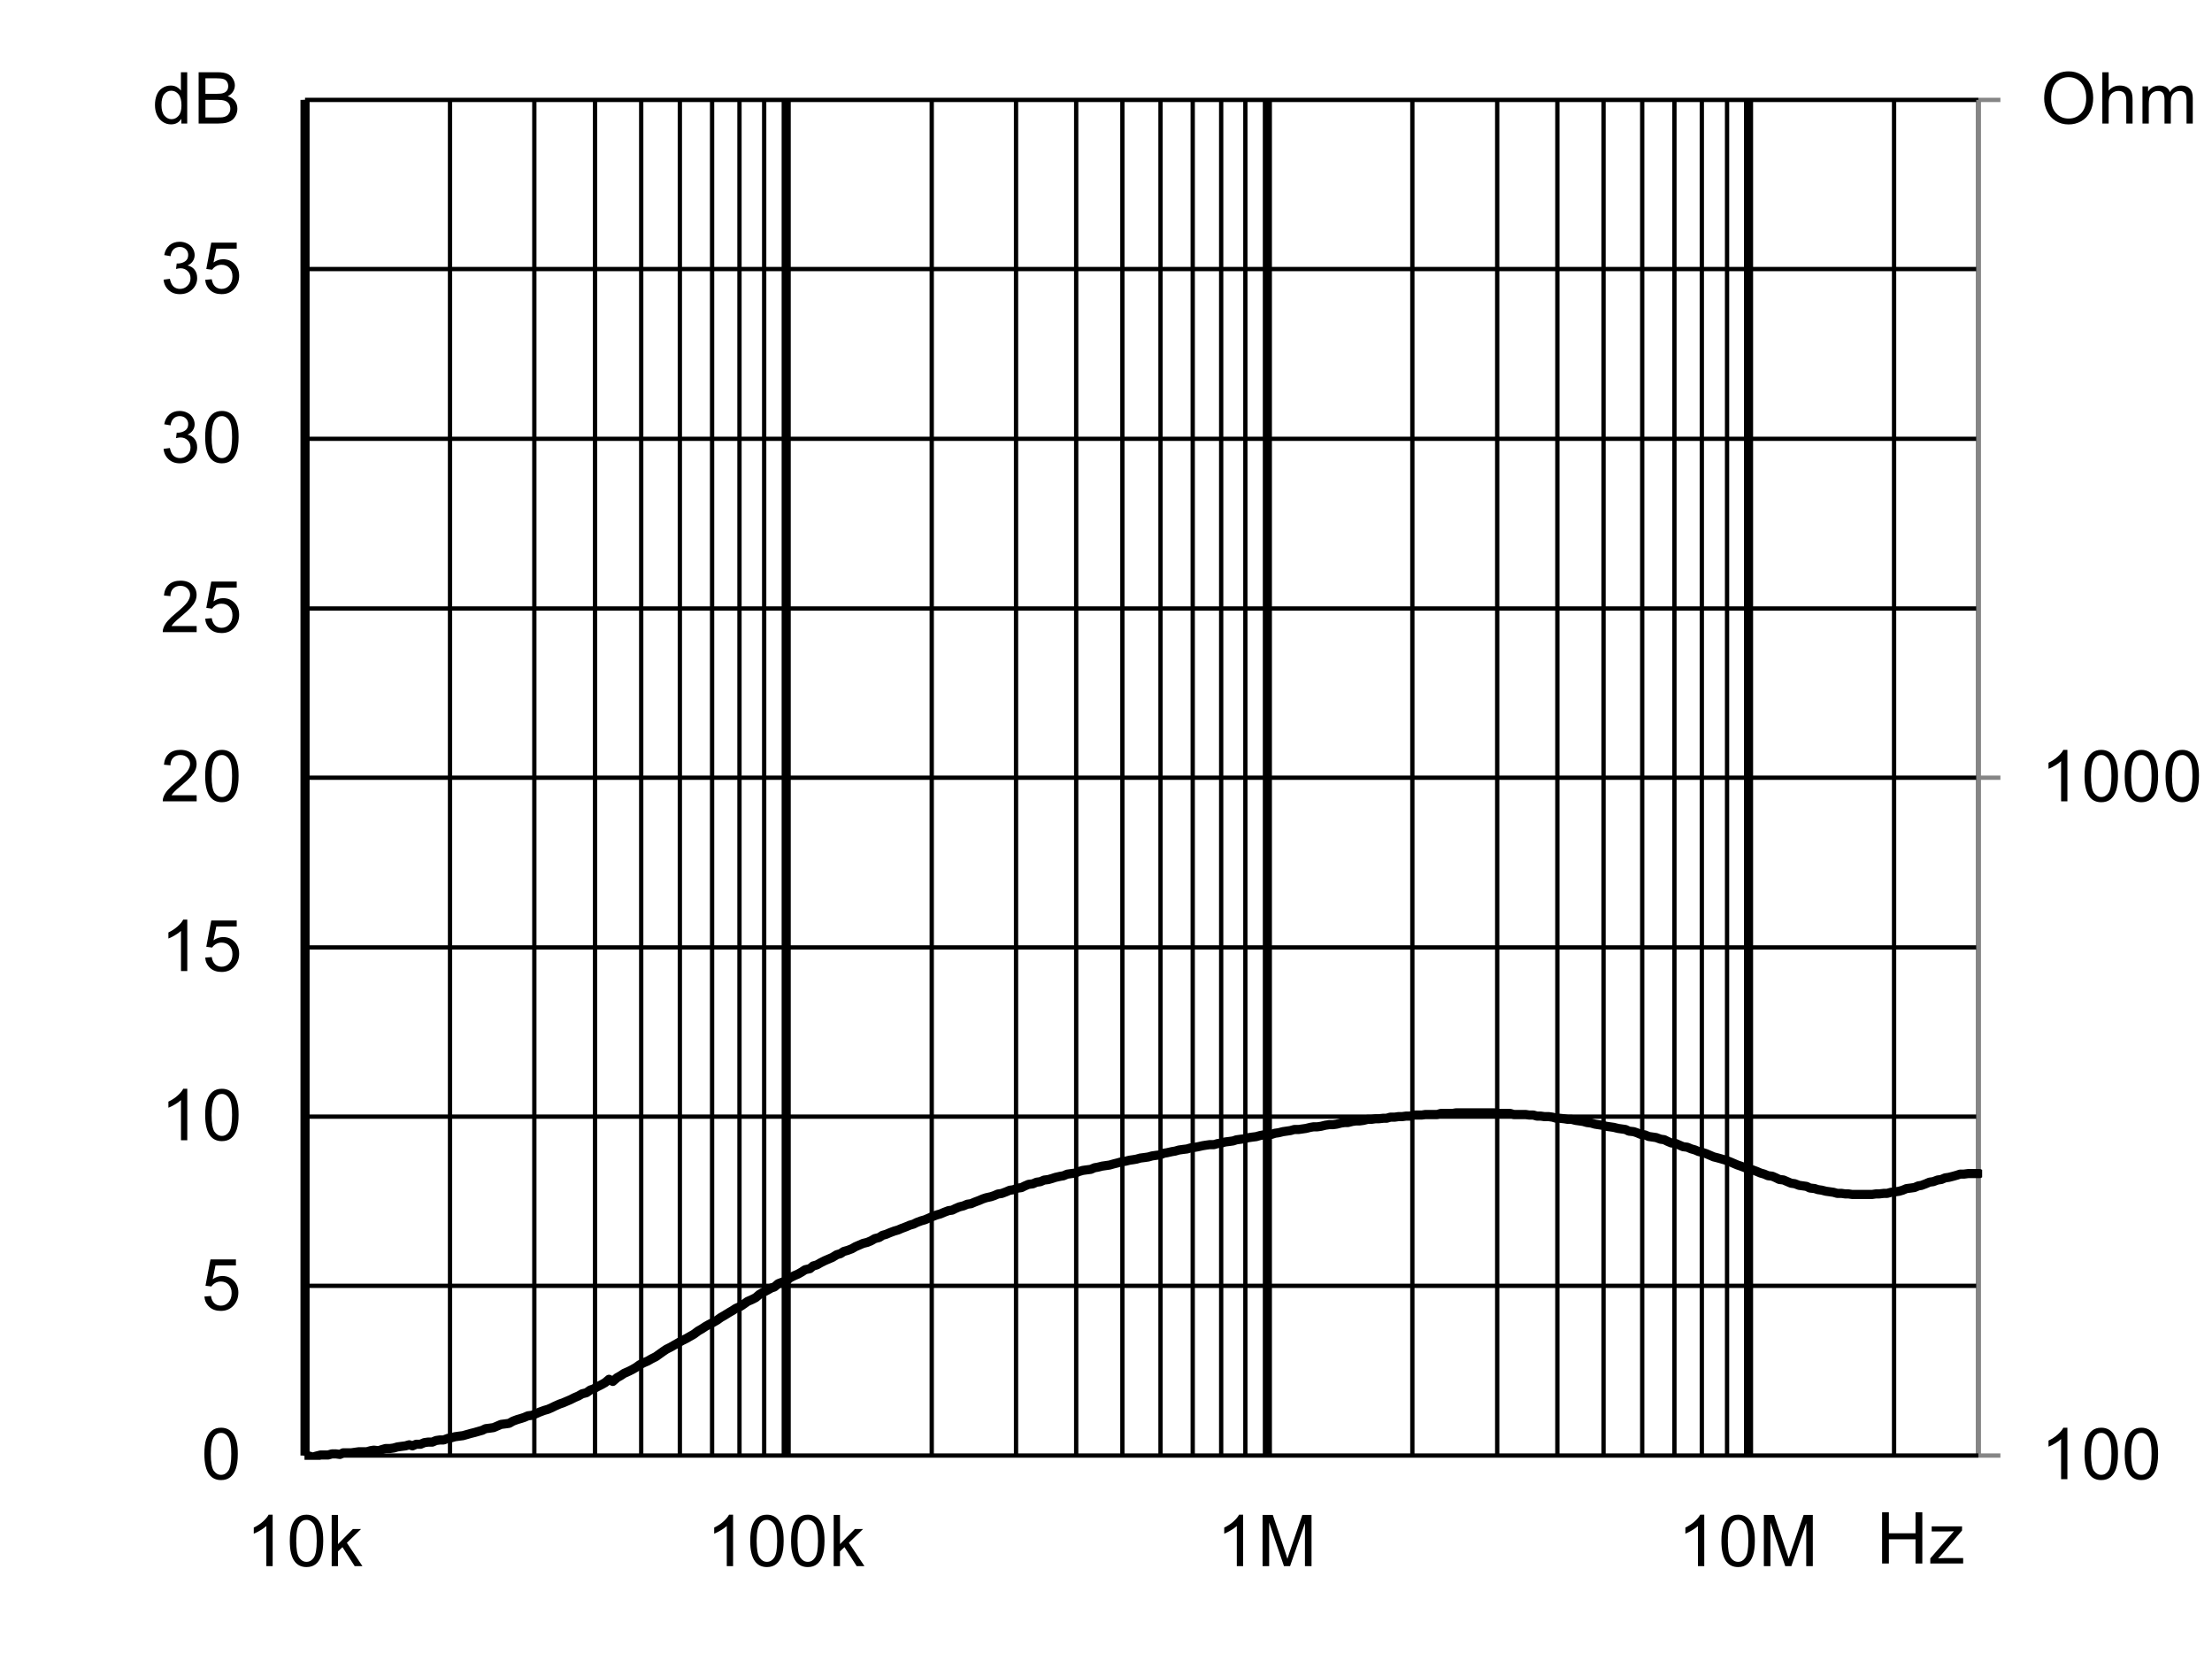
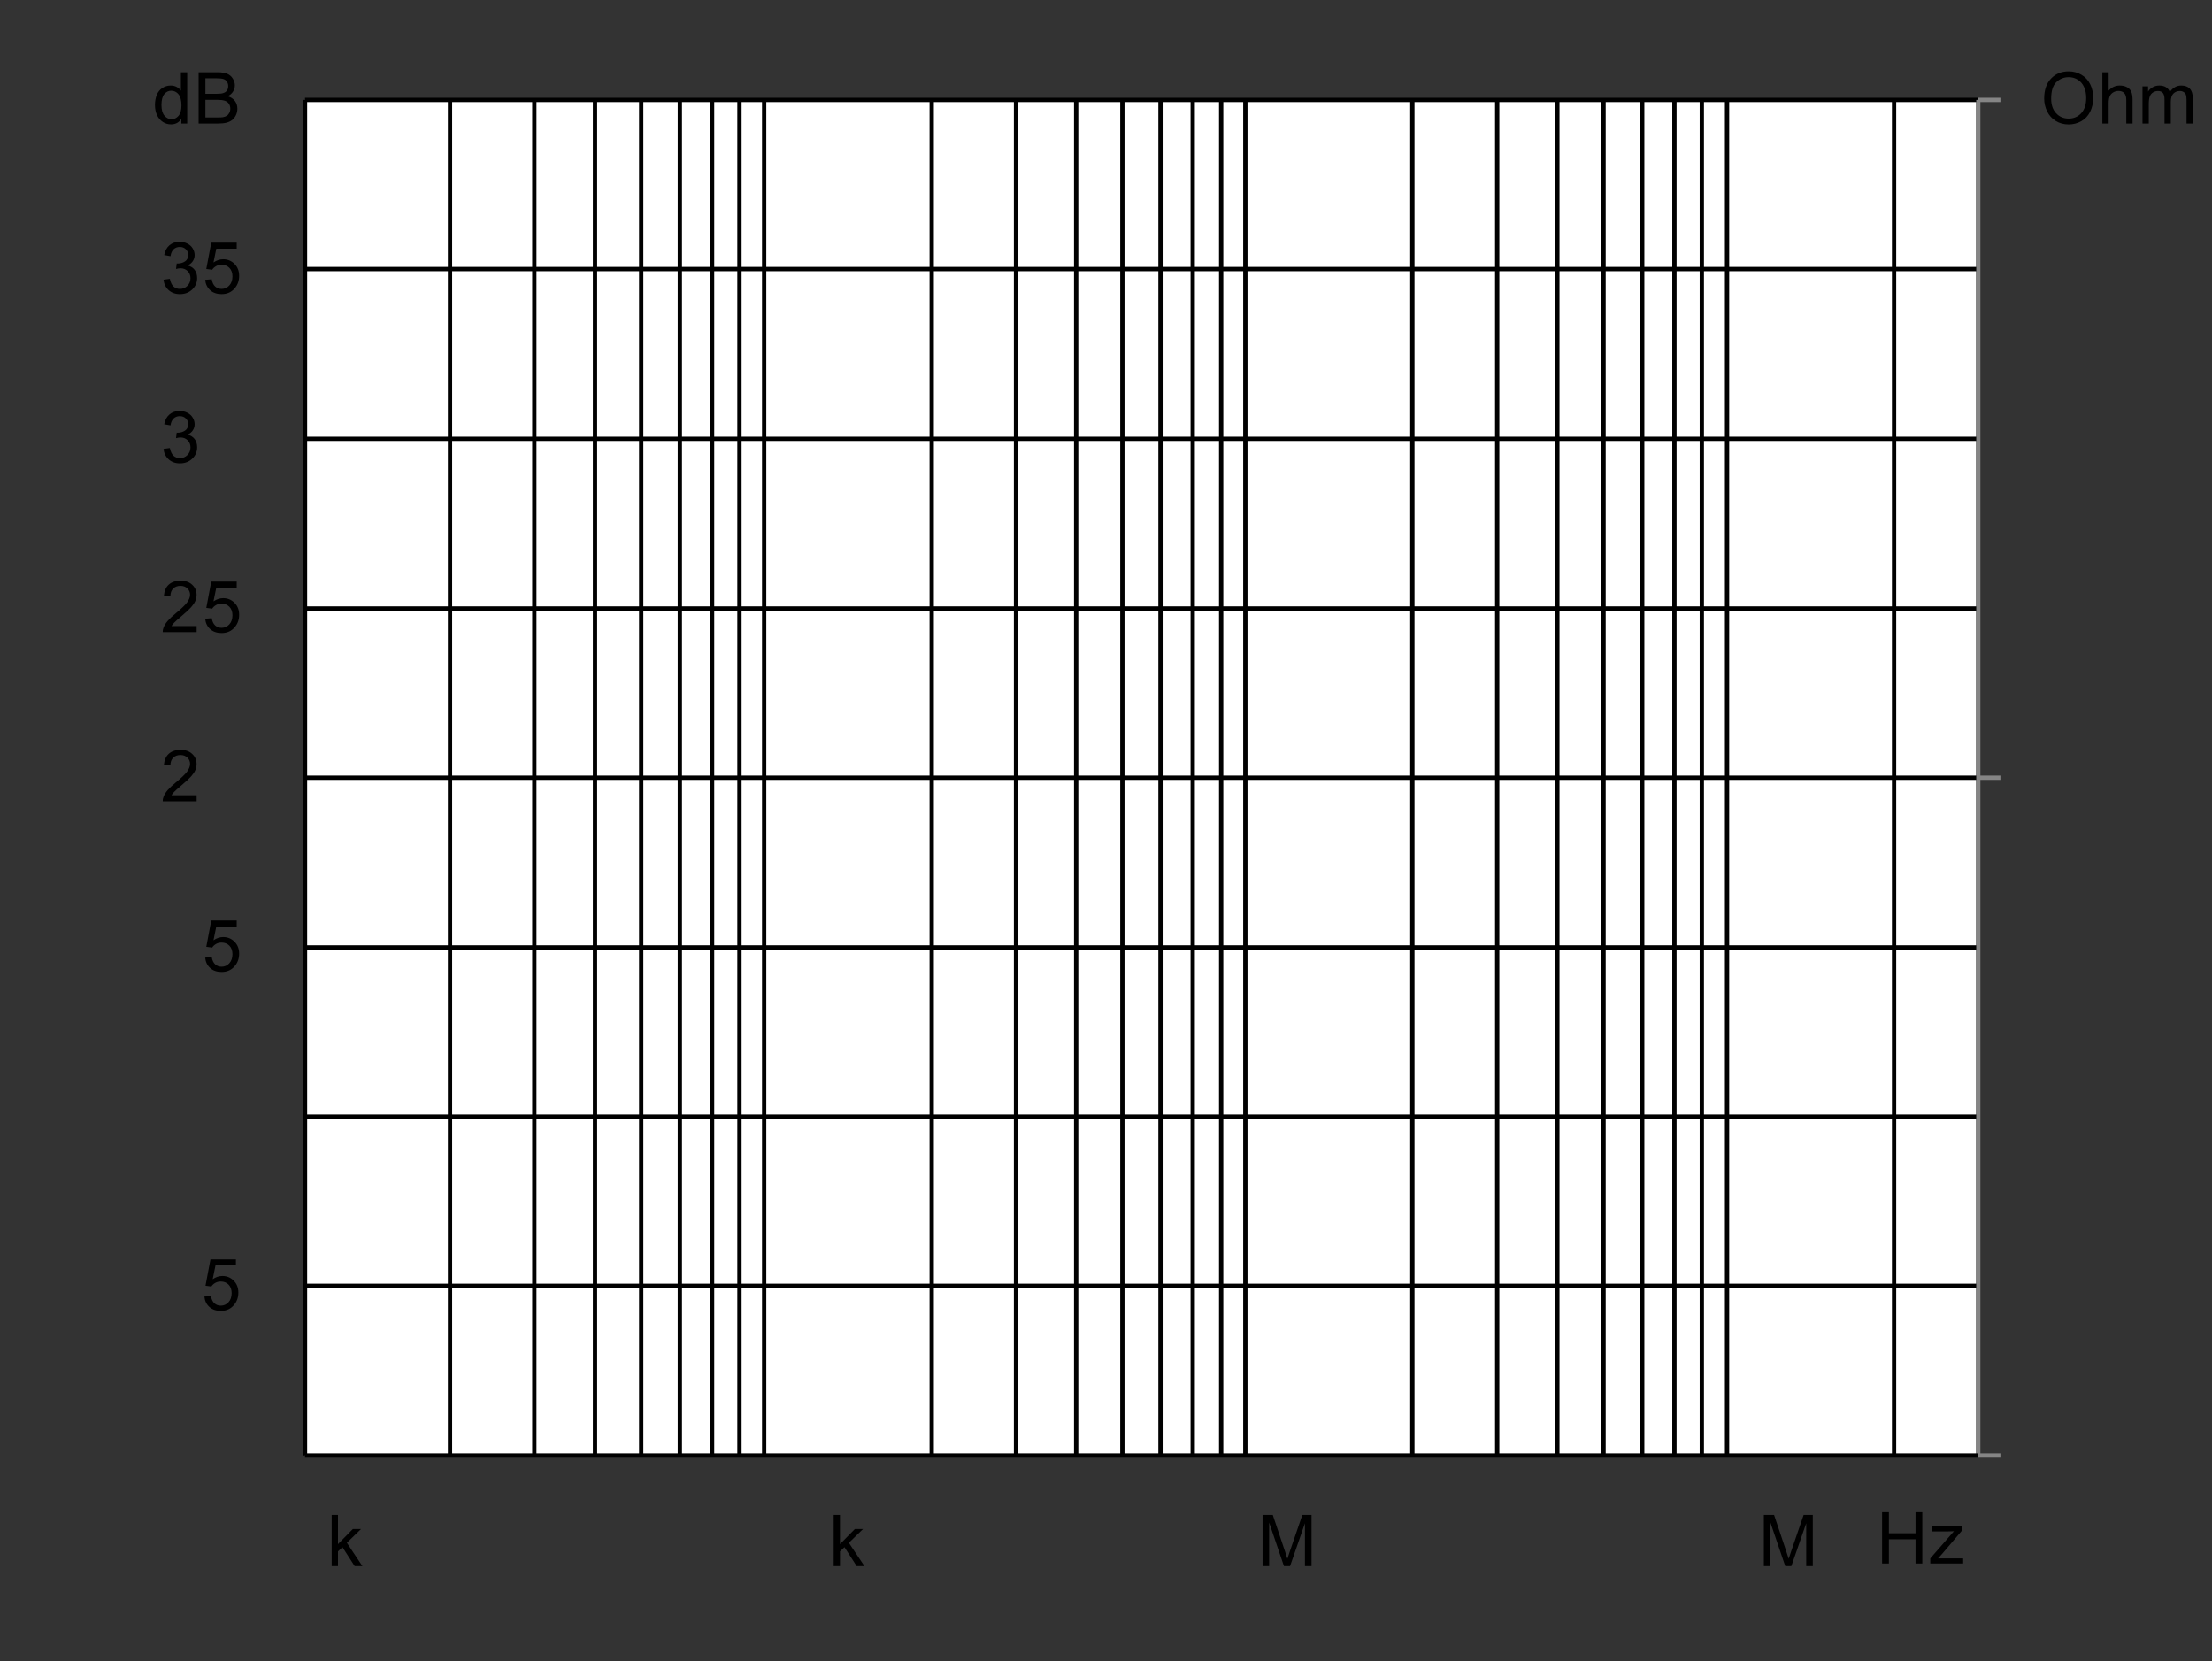
<svg xmlns="http://www.w3.org/2000/svg" xmlns:ns1="http://sodipodi.sourceforge.net/DTD/sodipodi-0.dtd" xmlns:ns2="http://www.inkscape.org/namespaces/inkscape" xmlns:xlink="http://www.w3.org/1999/xlink" width="494.281pt" height="371.16pt" viewBox="0 0 494.281 371.16" version="1.1" id="svg66" ns1:docname="RV8540-32-S06.svg" ns2:version="1.3 (0e150ed6c4, 2023-07-21)">
  <rect x="0" y="0" width="494.281" height="371.16" fill="#333333" stroke="none" />
  <ns1:namedview id="namedview66" pagecolor="#ffffff" bordercolor="#666666" borderopacity="1.0" ns2:showpageshadow="2" ns2:pageopacity="0.0" ns2:pagecheckerboard="0" ns2:deskcolor="#d1d1d1" ns2:document-units="pt" ns2:zoom="1.0511687" ns2:cx="329.15744" ns2:cy="220.70672" ns2:window-width="3440" ns2:window-height="1356" ns2:window-x="-8" ns2:window-y="-8" ns2:window-maximized="1" ns2:current-layer="svg66" />
  <defs id="defs16">
    <g id="g15">
      <symbol overflow="visible" id="glyph0-0">
        <path style="stroke:none" d="m 2,0 v -10 h 8 V 0 Z m 0.25,-0.25 h 7.5 v -9.5 h -7.5 z m 0,0" id="path1" />
      </symbol>
      <symbol overflow="visible" id="glyph0-1">
        <path style="stroke:none" d="M 1.281,0 V -11.453 H 2.797 V -6.75 H 8.75 v -4.703 h 1.516 V 0 H 8.75 V -5.406 H 2.797 V 0 Z m 0,0" id="path2" />
      </symbol>
      <symbol overflow="visible" id="glyph0-2">
-         <path style="stroke:none" d="m 0.312,0 v -1.141 l 5.281,-6.062 C 5,-7.172 4.473,-7.156 4.016,-7.156 H 0.625 V -8.297 H 7.406 V -7.375 l -4.484,5.266 -0.875,0.969 C 2.68,-1.191 3.273,-1.219 3.828,-1.219 H 7.656 V 0 Z m 0,0" id="path3" />
+         <path style="stroke:none" d="m 0.312,0 v -1.141 l 5.281,-6.062 C 5,-7.172 4.473,-7.156 4.016,-7.156 H 0.625 V -8.297 H 7.406 V -7.375 l -4.484,5.266 -0.875,0.969 H 7.656 V 0 Z m 0,0" id="path3" />
      </symbol>
      <symbol overflow="visible" id="glyph0-3">
-         <path style="stroke:none" d="M 5.969,0 H 4.562 V -8.969 C 4.219,-8.645 3.77,-8.32 3.219,-8 2.676,-7.676 2.184,-7.43 1.75,-7.266 V -8.625 C 2.527,-8.996 3.211,-9.445 3.797,-9.969 4.387,-10.496 4.812,-11.008 5.062,-11.5 h 0.906 z m 0,0" id="path4" />
-       </symbol>
+         </symbol>
      <symbol overflow="visible" id="glyph0-4">
-         <path style="stroke:none" d="m 0.672,-5.656 c 0,-1.352 0.133,-2.441 0.406,-3.266 0.277,-0.82 0.695,-1.457 1.25,-1.906 C 2.879,-11.273 3.57,-11.5 4.406,-11.5 c 0.613,0 1.148,0.129 1.609,0.375 0.465,0.242 0.852,0.598 1.156,1.062 0.301,0.469 0.535,1.039 0.703,1.703 0.176,0.668 0.266,1.57 0.266,2.703 0,1.344 -0.145,2.434 -0.422,3.266 C 7.445,-1.566 7.035,-0.926 6.484,-0.469 5.93,-0.02 5.238,0.203 4.406,0.203 3.301,0.203 2.43,-0.195 1.797,-1 c -0.75,-0.945 -1.125,-2.5 -1.125,-4.656 z m 1.438,0 c 0,1.887 0.219,3.145 0.656,3.766 0.445,0.617 0.992,0.922 1.641,0.922 0.645,0 1.188,-0.312 1.625,-0.938 0.434,-0.621 0.656,-1.875 0.656,-3.75 0,-1.883 -0.223,-3.133 -0.656,-3.75 -0.438,-0.621 -0.988,-0.938 -1.641,-0.938 -0.648,0 -1.164,0.277 -1.547,0.828 -0.492,0.699 -0.734,1.988 -0.734,3.859 z m 0,0" id="path5" />
-       </symbol>
+         </symbol>
      <symbol overflow="visible" id="glyph0-5">
        <path style="stroke:none" d="m 0.781,-5.578 c 0,-1.902 0.508,-3.395 1.531,-4.469 1.02,-1.07 2.336,-1.609 3.953,-1.609 1.051,0 2,0.258 2.844,0.766 0.852,0.5 1.504,1.207 1.953,2.109 0.445,0.898 0.672,1.918 0.672,3.062 0,1.168 -0.238,2.211 -0.703,3.125 -0.469,0.918 -1.137,1.617 -2,2.094 C 8.176,-0.031 7.246,0.203 6.25,0.203 c -1.074,0 -2.039,-0.258 -2.891,-0.781 C 2.516,-1.105 1.871,-1.82 1.438,-2.719 1,-3.621 0.781,-4.578 0.781,-5.578 Z m 1.562,0.016 c 0,1.387 0.367,2.477 1.109,3.266 0.738,0.793 1.672,1.188 2.797,1.188 1.133,0 2.07,-0.398 2.812,-1.203 0.738,-0.801 1.109,-1.938 1.109,-3.406 0,-0.934 -0.164,-1.75 -0.484,-2.438 -0.312,-0.695 -0.773,-1.238 -1.375,-1.625 -0.605,-0.383 -1.289,-0.578 -2.047,-0.578 -1.074,0 -1.996,0.371 -2.766,1.109 -0.773,0.742 -1.156,1.973 -1.156,3.688 z m 0,0" id="path6" />
      </symbol>
      <symbol overflow="visible" id="glyph0-6">
        <path style="stroke:none" d="m 1.062,0 v -11.453 h 1.406 v 4.109 c 0.652,-0.758 1.484,-1.141 2.484,-1.141 0.613,0 1.145,0.121 1.594,0.359 0.457,0.242 0.781,0.574 0.969,1 0.195,0.43 0.297,1.051 0.297,1.859 V 0 H 6.406 v -5.266 c 0,-0.695 -0.152,-1.207 -0.453,-1.531 C 5.648,-7.117 5.215,-7.281 4.656,-7.281 c -0.418,0 -0.809,0.113 -1.172,0.328 -0.367,0.219 -0.629,0.52 -0.781,0.891 -0.156,0.367 -0.234,0.871 -0.234,1.516 V 0 Z m 0,0" id="path7" />
      </symbol>
      <symbol overflow="visible" id="glyph0-7">
        <path style="stroke:none" d="m 1.062,0 v -8.297 h 1.25 v 1.156 c 0.258,-0.402 0.602,-0.727 1.031,-0.969 0.434,-0.246 0.93,-0.375 1.484,-0.375 0.613,0 1.117,0.133 1.516,0.391 0.395,0.25 0.672,0.605 0.828,1.062 0.652,-0.965 1.508,-1.453 2.562,-1.453 0.82,0 1.453,0.23 1.891,0.688 0.445,0.449 0.672,1.148 0.672,2.094 V 0 H 10.906 v -5.234 c 0,-0.559 -0.051,-0.961 -0.141,-1.203 -0.094,-0.246 -0.262,-0.445 -0.5,-0.594 -0.242,-0.152 -0.523,-0.234 -0.844,-0.234 -0.586,0 -1.07,0.195 -1.453,0.578 -0.387,0.387 -0.578,1.008 -0.578,1.859 V 0 h -1.406 v -5.391 c 0,-0.621 -0.117,-1.094 -0.344,-1.406 -0.23,-0.309 -0.605,-0.469 -1.125,-0.469 -0.398,0 -0.762,0.105 -1.094,0.312 C 3.086,-6.742 2.84,-6.434 2.688,-6.031 2.539,-5.633 2.469,-5.059 2.469,-4.312 V 0 Z m 0,0" id="path8" />
      </symbol>
      <symbol overflow="visible" id="glyph0-8">
        <path style="stroke:none" d="m 0.672,-3 1.469,-0.125 c 0.113,0.719 0.367,1.262 0.766,1.625 0.395,0.355 0.875,0.531 1.438,0.531 0.676,0 1.25,-0.254 1.719,-0.766 0.465,-0.508 0.703,-1.188 0.703,-2.031 0,-0.801 -0.227,-1.43 -0.672,-1.891 -0.449,-0.465 -1.039,-0.703 -1.766,-0.703 -0.461,0 -0.871,0.105 -1.234,0.312 C 2.727,-5.836 2.441,-5.57 2.234,-5.25 l -1.312,-0.172 1.109,-5.875 h 5.688 v 1.344 H 3.156 L 2.531,-6.875 c 0.684,-0.477 1.41,-0.719 2.172,-0.719 0.996,0 1.844,0.352 2.531,1.047 0.684,0.688 1.031,1.574 1.031,2.656 0,1.043 -0.305,1.941 -0.906,2.688 -0.742,0.938 -1.746,1.406 -3.016,1.406 -1.043,0 -1.895,-0.289 -2.547,-0.875 C 1.141,-1.262 0.762,-2.039 0.672,-3 Z m 0,0" id="path9" />
      </symbol>
      <symbol overflow="visible" id="glyph0-9">
        <path style="stroke:none" d="M 8.062,-1.359 V 0 H 0.484 C 0.473,-0.34 0.531,-0.672 0.656,-0.984 0.84,-1.492 1.148,-2 1.578,-2.5 2.004,-2.996 2.617,-3.578 3.422,-4.234 4.66,-5.254 5.5,-6.062 5.938,-6.656 6.371,-7.258 6.594,-7.828 6.594,-8.359 6.594,-8.91 6.395,-9.379 6,-9.766 5.602,-10.148 5.082,-10.344 4.438,-10.344 c -0.68,0 -1.223,0.207 -1.625,0.609 -0.406,0.406 -0.609,0.973 -0.609,1.688 L 0.75,-8.188 C 0.852,-9.27 1.227,-10.094 1.875,-10.656 2.52,-11.215 3.383,-11.5 4.469,-11.5 c 1.102,0 1.973,0.309 2.609,0.922 0.645,0.605 0.969,1.355 0.969,2.25 0,0.461 -0.098,0.914 -0.281,1.359 -0.188,0.438 -0.504,0.902 -0.938,1.391 -0.438,0.492 -1.164,1.164 -2.172,2.016 -0.844,0.711 -1.387,1.195 -1.625,1.453 -0.242,0.25 -0.441,0.504 -0.594,0.75 z m 0,0" id="path10" />
      </symbol>
      <symbol overflow="visible" id="glyph0-10">
        <path style="stroke:none" d="m 0.672,-3.031 1.406,-0.188 c 0.164,0.805 0.441,1.383 0.828,1.734 0.383,0.344 0.859,0.516 1.422,0.516 0.652,0 1.211,-0.227 1.672,-0.688 0.457,-0.457 0.688,-1.023 0.688,-1.703 0,-0.645 -0.215,-1.176 -0.641,-1.594 -0.418,-0.414 -0.957,-0.625 -1.609,-0.625 -0.262,0 -0.59,0.055 -0.984,0.156 l 0.156,-1.234 c 0.09,0.012 0.164,0.016 0.219,0.016 0.602,0 1.145,-0.156 1.625,-0.469 0.477,-0.309 0.719,-0.797 0.719,-1.453 0,-0.508 -0.18,-0.93 -0.531,-1.266 -0.344,-0.34 -0.793,-0.516 -1.344,-0.516 -0.555,0 -1.012,0.176 -1.375,0.516 -0.367,0.344 -0.602,0.863 -0.703,1.547 l -1.406,-0.25 c 0.176,-0.945 0.566,-1.676 1.172,-2.188 0.613,-0.52 1.375,-0.781 2.281,-0.781 0.621,0 1.195,0.137 1.719,0.406 0.527,0.262 0.93,0.629 1.203,1.094 0.277,0.461 0.422,0.949 0.422,1.469 0,0.5 -0.137,0.957 -0.406,1.359 -0.262,0.406 -0.652,0.73 -1.172,0.969 0.676,0.156 1.203,0.48 1.578,0.969 0.371,0.492 0.562,1.105 0.562,1.844 0,1 -0.367,1.852 -1.094,2.547 -0.73,0.699 -1.652,1.047 -2.766,1.047 -1,0 -1.836,-0.297 -2.5,-0.891 C 1.145,-1.289 0.762,-2.07 0.672,-3.031 Z m 0,0" id="path11" />
      </symbol>
      <symbol overflow="visible" id="glyph0-11">
        <path style="stroke:none" d="M 6.438,0 V -1.047 C 5.914,-0.223 5.145,0.188 4.125,0.188 3.457,0.188 2.848,0.004 2.297,-0.359 1.742,-0.723 1.309,-1.234 1,-1.891 c -0.305,-0.652 -0.453,-1.406 -0.453,-2.25 0,-0.832 0.133,-1.582 0.406,-2.25 0.277,-0.676 0.695,-1.191 1.25,-1.547 C 2.754,-8.301 3.375,-8.484 4.062,-8.484 c 0.496,0 0.941,0.105 1.328,0.312 0.395,0.211 0.711,0.488 0.953,0.828 v -4.109 H 7.75 V 0 Z M 2,-4.141 c 0,1.062 0.223,1.863 0.672,2.391 0.445,0.523 0.973,0.781 1.578,0.781 0.613,0 1.133,-0.25 1.562,-0.75 C 6.246,-2.227 6.469,-3 6.469,-4.031 6.469,-5.164 6.246,-6 5.812,-6.531 5.375,-7.059 4.832,-7.328 4.188,-7.328 c -0.625,0 -1.148,0.258 -1.562,0.766 C 2.207,-6.051 2,-5.242 2,-4.141 Z m 0,0" id="path12" />
      </symbol>
      <symbol overflow="visible" id="glyph0-12">
        <path style="stroke:none" d="M 1.172,0 V -11.453 H 5.469 c 0.871,0 1.578,0.117 2.109,0.344 0.527,0.23 0.941,0.59 1.234,1.078 0.301,0.48 0.453,0.98 0.453,1.5 0,0.492 -0.137,0.957 -0.406,1.391 -0.262,0.43 -0.66,0.777 -1.188,1.047 0.684,0.199 1.219,0.543 1.594,1.031 0.371,0.492 0.562,1.07 0.562,1.734 0,0.543 -0.117,1.043 -0.344,1.5 -0.23,0.461 -0.512,0.816 -0.844,1.062 -0.336,0.25 -0.754,0.445 -1.25,0.578 C 6.891,-0.062 6.273,0 5.547,0 Z M 2.688,-6.641 h 2.484 c 0.664,0 1.145,-0.047 1.438,-0.141 0.383,-0.113 0.676,-0.301 0.875,-0.562 0.195,-0.27 0.297,-0.602 0.297,-1 0,-0.383 -0.098,-0.719 -0.281,-1 C 7.32,-9.633 7.059,-9.832 6.719,-9.938 6.383,-10.051 5.805,-10.109 4.984,-10.109 H 2.688 Z m 0,5.281 h 2.859 c 0.488,0 0.832,-0.016 1.031,-0.047 C 6.918,-1.465 7.207,-1.57 7.438,-1.719 7.676,-1.863 7.867,-2.078 8.016,-2.359 8.168,-2.637 8.25,-2.961 8.25,-3.328 8.25,-3.754 8.137,-4.125 7.922,-4.438 7.703,-4.746 7.398,-4.969 7.016,-5.094 6.629,-5.227 6.07,-5.297 5.344,-5.297 H 2.688 Z m 0,0" id="path13" />
      </symbol>
      <symbol overflow="visible" id="glyph0-13">
        <path style="stroke:none" d="m 1.062,0 v -11.453 h 1.406 v 6.531 l 3.328,-3.375 H 7.625 L 4.453,-5.219 7.938,0 H 6.203 l -2.734,-4.25 -1,0.953 V 0 Z m 0,0" id="path14" />
      </symbol>
      <symbol overflow="visible" id="glyph0-14">
        <path style="stroke:none" d="M 1.188,0 V -11.453 H 3.469 L 6.188,-3.344 c 0.246,0.75 0.43,1.316 0.547,1.688 C 6.855,-2.07 7.062,-2.68 7.344,-3.484 l 2.734,-7.969 H 12.125 V 0 H 10.656 V -9.594 L 7.328,0 H 5.969 L 2.656,-9.75 V 0 Z m 0,0" id="path15" />
      </symbol>
    </g>
    <clipPath id="clip1">
-       <path d="m 118.68,503.039 h 374.879 v 78.723 h -374.879 z m 0,0" id="path16" />
-     </clipPath>
+       </clipPath>
  </defs>
  <g id="surface1" transform="translate(-50.641,-255.602)">
-     <path style="fill:#ffffff;fill-opacity:1;fill-rule:nonzero;stroke:none" d="M 50.641,255.602 H 544.922 V 626.762 H 50.641 Z m 0,0" id="path17" />
    <path style="fill:#ffffff;fill-opacity:1;fill-rule:nonzero;stroke:none" d="M 118.801,277.922 H 492.719 V 580.801 H 118.801 Z m 0,0" id="path18" />
    <path style="fill:none;stroke:#000000;stroke-width:1.28;stroke-linecap:butt;stroke-linejoin:round;stroke-miterlimit:10;stroke-opacity:1" d="M 0.001,-0.001 H 498.558 M 0.001,-50.403 H 498.558 M 0.001,-100.798 H 498.558 M 0.001,-151.361 H 498.558 M 0.001,-201.762 H 498.558 M 0.001,-252.319 H 498.558 M 0.001,-302.882 H 498.558 M 0.001,-353.278 H 498.558" transform="matrix(0.75,0,0,0.75,118.8,542.88)" id="path19" />
    <path style="fill:none;stroke:#000000;stroke-width:1.28;stroke-linecap:butt;stroke-linejoin:round;stroke-miterlimit:10;stroke-opacity:1" d="M -0.001,0.003 V 403.841 M 25.119,0.003 V 403.841 M 43.202,0.003 V 403.841 M 56.962,0.003 V 403.841 M 68.478,0.003 V 403.841 M 78.082,0.003 V 403.841 M 86.239,0.003 V 403.841 M 93.598,0.003 V 403.841 M 143.52,0.003 V 403.841 M 168.64,0.003 V 403.841 M 186.561,0.003 V 403.841 M 200.322,0.003 V 403.841 M 211.681,0.003 V 403.841 M 221.28,0.003 V 403.841 M 229.759,0.003 V 403.841 M 236.962,0.003 V 403.841 M 286.718,0.003 V 403.841 M 311.999,0.003 V 403.841 M 329.921,0.003 V 403.841 M 343.681,0.003 V 403.841 M 355.202,0.003 V 403.841 M 364.801,0.003 V 403.841 M 372.962,0.003 V 403.841 M 380.478,0.003 V 403.841 M 430.239,0.003 V 403.841 M 455.358,0.003 V 403.841" transform="matrix(0.75,0,0,0.75,151.2,277.92)" id="path20" />
-     <path style="fill:none;stroke:#000000;stroke-width:2.72;stroke-linecap:butt;stroke-linejoin:round;stroke-miterlimit:10;stroke-opacity:1" d="M 0.001,0.003 V 403.841 M 143.36,0.003 V 403.841 M 286.72,0.003 V 403.841 M 430.079,0.003 V 403.841" transform="matrix(0.75,0,0,0.75,118.8,277.92)" id="path21" />
    <path style="fill:none;stroke:#858585;stroke-width:1.28;stroke-linecap:butt;stroke-linejoin:round;stroke-miterlimit:10;stroke-opacity:1" d="M 656.958,774.401 V 370.562" transform="matrix(0.75,0,0,0.75,0,-4e-6)" id="path22" />
    <path style="fill:none;stroke:#858585;stroke-width:1.28;stroke-linecap:butt;stroke-linejoin:round;stroke-miterlimit:10;stroke-opacity:1" d="m 656.958,774.401 h 6.562 m -6.562,-201.922 h 6.562 m -6.562,-201.917 h 6.562" transform="matrix(0.75,0,0,0.75,0,-4e-6)" id="path23" />
    <path style="fill:none;stroke:#000000;stroke-width:1.28;stroke-linecap:butt;stroke-linejoin:round;stroke-miterlimit:10;stroke-opacity:1" d="M 158.401,774.401 V 370.562" transform="matrix(0.75,0,0,0.75,0,-4e-6)" id="path24" />
    <path style="fill:none;stroke:#000000;stroke-width:1.28;stroke-linecap:butt;stroke-linejoin:round;stroke-miterlimit:10;stroke-opacity:1" d="M 158.401,774.401 H 656.958" transform="matrix(0.75,0,0,0.75,0,-4e-6)" id="path25" />
    <g clip-path="url(#clip1)" clip-rule="nonzero" id="g26">
      <path style="fill:none;stroke:#000000;stroke-width:2.72;stroke-linecap:round;stroke-linejoin:round;stroke-miterlimit:10;stroke-opacity:1" d="m 158.401,774.719 1.281,-0.156 0.958,0.318 1.12,-0.318 1.281,-0.323 h 2.24 l 1.12,-0.318 h 1.281 l 1.12,0.156 0.958,-0.479 h 2.401 l 1.12,-0.161 1.12,-0.156 h 2.401 l 1.12,-0.323 0.958,-0.156 1.438,0.156 0.964,-0.318 1.12,-0.323 h 1.281 l 1.12,-0.156 1.12,-0.323 1.12,-0.156 1.276,-0.161 1.12,-0.323 0.964,0.323 1.12,-0.479 h 1.281 l 1.12,-0.479 1.12,-0.161 h 1.276 l 1.12,-0.479 1.125,-0.161 h 1.12 l 1.276,-0.479 0.964,-0.161 1.12,-0.318 1.12,-0.161 1.276,-0.161 1.125,-0.318 1.12,-0.323 1.276,-0.318 1.12,-0.323 1.12,-0.318 0.964,-0.479 1.276,-0.161 1.125,-0.161 2.24,-0.958 1.276,-0.161 1.12,-0.156 1.12,-0.641 1.281,-0.479 1.12,-0.323 0.964,-0.318 1.12,-0.479 1.276,-0.161 1.12,-0.479 1.12,-0.484 1.281,-0.479 1.12,-0.318 1.12,-0.479 0.964,-0.479 1.438,-0.641 0.958,-0.323 2.24,-0.958 1.281,-0.641 1.12,-0.479 1.12,-0.641 1.281,-0.318 1.12,-0.802 0.958,-0.318 1.12,-0.641 1.281,-0.641 1.12,-0.641 1.12,-0.958 1.12,0.635 1.281,-1.12 1.12,-0.635 0.958,-0.641 1.443,-0.641 0.958,-0.479 1.12,-0.641 1.12,-0.802 1.281,-0.641 1.12,-0.479 1.12,-0.641 1.281,-0.641 1.12,-0.797 1.12,-0.802 0.958,-0.641 1.281,-0.641 1.12,-0.641 1.12,-0.635 1.12,-0.641 1.281,-0.641 2.24,-1.281 1.281,-0.958 1.12,-0.641 0.958,-0.641 1.12,-0.641 1.281,-0.641 1.12,-0.641 1.12,-0.797 1.12,-0.641 1.281,-0.802 1.12,-0.641 0.958,-0.635 1.443,-0.641 0.958,-0.641 1.12,-0.802 1.12,-0.479 1.281,-0.641 1.12,-0.958 1.12,-0.641 1.281,-0.641 1.12,-0.641 0.958,-0.318 1.12,-0.964 1.281,-0.479 1.12,-0.318 1.12,-0.964 1.281,-0.635 1.12,-0.484 1.12,-0.635 0.958,-0.641 1.443,-0.323 0.958,-0.797 1.12,-0.323 1.12,-0.641 1.281,-0.641 2.24,-0.958 1.281,-0.797 1.12,-0.323 0.958,-0.641 1.12,-0.318 1.281,-0.479 1.12,-0.641 1.12,-0.479 1.12,-0.484 1.281,-0.318 1.12,-0.479 1.12,-0.641 1.276,-0.323 0.964,-0.635 1.12,-0.323 1.12,-0.479 1.281,-0.479 1.12,-0.323 1.12,-0.479 1.276,-0.479 1.125,-0.479 1.12,-0.323 0.958,-0.479 1.281,-0.479 1.12,-0.318 1.12,-0.479 1.12,-0.484 1.281,-0.479 1.12,-0.318 1.12,-0.479 1.276,-0.484 1.12,-0.156 0.964,-0.479 1.12,-0.484 1.281,-0.318 1.12,-0.479 1.12,-0.161 1.12,-0.479 1.276,-0.479 1.12,-0.479 0.964,-0.323 1.438,-0.318 0.964,-0.323 1.12,-0.479 1.12,-0.161 1.276,-0.479 1.12,-0.479 1.12,-0.161 1.281,-0.479 1.12,-0.156 0.964,-0.484 1.12,-0.479 1.276,-0.161 1.12,-0.479 1.12,-0.156 1.125,-0.484 1.276,-0.156 1.12,-0.323 0.964,-0.318 1.438,-0.323 0.958,-0.156 1.12,-0.479 1.125,-0.161 1.276,-0.161 1.12,-0.479 1.12,-0.323 1.12,-0.156 1.281,-0.161 1.12,-0.479 0.964,-0.161 1.276,-0.318 2.24,-0.323 1.12,-0.318 1.281,-0.323 1.12,-0.318 1.12,-0.161 1.281,-0.318 1.12,-0.161 0.958,-0.161 1.12,-0.318 1.281,-0.161 1.12,-0.161 1.12,-0.318 1.12,-0.161 1.281,-0.156 1.12,-0.484 0.958,-0.156 1.443,-0.323 0.958,-0.156 1.12,-0.323 1.12,-0.161 1.281,-0.156 1.12,-0.323 1.12,-0.156 0.958,-0.161 1.443,-0.323 0.958,-0.156 1.12,-0.161 h 1.281 l 1.12,-0.323 1.12,-0.156 1.12,-0.323 1.281,-0.156 1.12,-0.161 0.958,-0.323 1.12,-0.156 1.281,-0.161 1.12,-0.318 1.12,-0.161 1.281,-0.161 1.12,-0.318 L 444,678.88 h 1.12 l 1.281,-0.161 0.958,-0.318 1.12,-0.161 1.281,-0.318 2.24,-0.323 1.12,-0.318 h 1.281 l 2.24,-0.323 1.281,-0.318 0.958,-0.161 H 460 l 1.12,-0.161 1.281,-0.318 1.12,-0.161 h 1.12 l 1.12,-0.156 1.281,-0.323 1.12,-0.161 h 0.958 l 1.281,-0.318 1.12,-0.161 h 1.12 l 1.12,-0.156 1.281,-0.323 h 1.12 l 1.12,-0.161 h 0.958 l 1.443,-0.156 h 0.958 l 1.12,-0.323 h 1.281 l 1.12,-0.161 h 1.12 l 1.12,-0.156 h 1.281 l 1.12,-0.323 h 2.396 l 0.964,-0.156 h 3.521 l 1.12,-0.323 h 3.516 l 0.964,-0.161 h 11.521 l 1.12,0.161 h 3.516 l 1.125,0.323 h 3.516 l 0.964,0.156 h 1.276 l 1.12,0.323 h 1.125 l 1.12,0.156 h 1.276 l 1.12,0.161 1.12,0.323 h 0.964 l 1.438,0.156 0.964,0.161 h 1.12 l 1.276,0.323 1.12,0.156 1.12,0.161 1.12,0.318 1.281,0.161 1.12,0.323 0.964,0.156 1.12,0.161 1.276,0.318 2.24,0.323 1.281,0.318 2.24,0.323 0.964,0.479 1.438,0.161 0.958,0.318 1.12,0.479 1.281,0.161 1.12,0.479 2.24,0.323 1.281,0.479 1.12,0.156 0.958,0.484 1.12,0.479 1.281,0.156 1.12,0.484 1.12,0.479 1.281,0.161 1.12,0.479 1.12,0.318 1.12,0.479 1.281,0.323 0.958,0.318 2.24,0.958 1.281,0.323 1.12,0.318 1.12,0.323 1.281,0.479 2.24,0.958 0.958,0.323 1.281,0.479 1.12,0.479 1.12,0.161 1.281,0.479 1.12,0.479 1.12,0.323 1.12,0.479 1.281,0.156 1.12,0.484 0.958,0.479 1.281,0.156 1.12,0.484 1.12,0.479 1.12,0.156 1.281,0.484 1.12,0.156 1.12,0.161 0.958,0.479 1.443,0.161 0.958,0.318 1.12,0.161 1.281,0.323 1.12,0.156 1.12,0.161 1.12,0.318 h 1.281 l 1.12,0.161 h 0.958 l 1.12,0.161 h 5.922 l 1.12,-0.161 h 0.958 l 1.443,-0.161 h 0.958 L 630.88,696 l 1.281,-0.161 1.12,-0.156 1.12,-0.323 1.12,-0.479 1.281,-0.161 1.12,-0.156 1.12,-0.484 0.958,-0.156 1.281,-0.484 1.12,-0.479 1.12,-0.156 1.281,-0.484 1.12,-0.156 1.12,-0.479 1.12,-0.161 1.276,-0.323 1.125,-0.318 0.958,-0.318 h 1.12 l 1.281,-0.161 h 3.359" transform="matrix(0.75,0,0,0.75,0,-4e-6)" id="path26" />
    </g>
    <g style="fill:#000000;fill-opacity:1" id="g27">
      <use xlink:href="#glyph0-1" x="469.923" y="604.923" id="use26" />
    </g>
    <g style="fill:#000000;fill-opacity:1" id="g28">
      <use xlink:href="#glyph0-2" x="481.662" y="604.923" id="use27" />
    </g>
    <g style="fill:#000000;fill-opacity:1" id="g29">
      <use xlink:href="#glyph0-3" x="506.641" y="586.085" id="use28" />
    </g>
    <g style="fill:#000000;fill-opacity:1" id="g30">
      <use xlink:href="#glyph0-4" x="515.772" y="586.085" id="use29" />
    </g>
    <g style="fill:#000000;fill-opacity:1" id="g31">
      <use xlink:href="#glyph0-4" x="524.739" y="586.085" id="use30" />
    </g>
    <g style="fill:#000000;fill-opacity:1" id="g32">
      <use xlink:href="#glyph0-3" x="506.641" y="434.638" id="use31" />
    </g>
    <g style="fill:#000000;fill-opacity:1" id="g33">
      <use xlink:href="#glyph0-4" x="515.772" y="434.638" id="use32" />
    </g>
    <g style="fill:#000000;fill-opacity:1" id="g34">
      <use xlink:href="#glyph0-4" x="524.739" y="434.638" id="use33" />
    </g>
    <g style="fill:#000000;fill-opacity:1" id="g35">
      <use xlink:href="#glyph0-4" x="533.87" y="434.638" id="use34" />
    </g>
    <g style="fill:#000000;fill-opacity:1" id="g36">
      <use xlink:href="#glyph0-5" x="506.641" y="283.199" id="use35" />
    </g>
    <g style="fill:#000000;fill-opacity:1" id="g37">
      <use xlink:href="#glyph0-6" x="519.359" y="283.199" id="use36" />
    </g>
    <g style="fill:#000000;fill-opacity:1" id="g38">
      <use xlink:href="#glyph0-7" x="528.326" y="283.199" id="use37" />
    </g>
    <g style="fill:#000000;fill-opacity:1" id="g39">
      <use xlink:href="#glyph0-4" x="95.639" y="586.085" id="use38" />
    </g>
    <g style="fill:#000000;fill-opacity:1" id="g40">
      <use xlink:href="#glyph0-8" x="95.639" y="548.283" id="use39" />
    </g>
    <g style="fill:#000000;fill-opacity:1" id="g41">
      <use xlink:href="#glyph0-3" x="86.523" y="510.358" id="use40" />
    </g>
    <g style="fill:#000000;fill-opacity:1" id="g42">
      <use xlink:href="#glyph0-4" x="95.817" y="510.358" id="use41" />
    </g>
    <g style="fill:#000000;fill-opacity:1" id="g43">
      <use xlink:href="#glyph0-3" x="86.523" y="472.558" id="use42" />
    </g>
    <g style="fill:#000000;fill-opacity:1" id="g44">
      <use xlink:href="#glyph0-8" x="95.817" y="472.558" id="use43" />
    </g>
    <g style="fill:#000000;fill-opacity:1" id="g45">
      <use xlink:href="#glyph0-9" x="86.523" y="434.638" id="use44" />
    </g>
    <g style="fill:#000000;fill-opacity:1" id="g46">
      <use xlink:href="#glyph0-4" x="95.817" y="434.638" id="use45" />
    </g>
    <g style="fill:#000000;fill-opacity:1" id="g47">
      <use xlink:href="#glyph0-9" x="86.523" y="396.838" id="use46" />
    </g>
    <g style="fill:#000000;fill-opacity:1" id="g48">
      <use xlink:href="#glyph0-8" x="95.817" y="396.838" id="use47" />
    </g>
    <g style="fill:#000000;fill-opacity:1" id="g49">
      <use xlink:href="#glyph0-10" x="86.523" y="358.918" id="use48" />
    </g>
    <g style="fill:#000000;fill-opacity:1" id="g50">
      <use xlink:href="#glyph0-4" x="95.817" y="358.918" id="use49" />
    </g>
    <g style="fill:#000000;fill-opacity:1" id="g51">
      <use xlink:href="#glyph0-10" x="86.523" y="321.118" id="use50" />
    </g>
    <g style="fill:#000000;fill-opacity:1" id="g52">
      <use xlink:href="#glyph0-8" x="95.817" y="321.118" id="use51" />
    </g>
    <g style="fill:#000000;fill-opacity:1" id="g53">
      <use xlink:href="#glyph0-11" x="84.724" y="283.199" id="use52" />
    </g>
    <g style="fill:#000000;fill-opacity:1" id="g54">
      <use xlink:href="#glyph0-12" x="93.855" y="283.199" id="use53" />
    </g>
    <g style="fill:#000000;fill-opacity:1" id="g55">
      <use xlink:href="#glyph0-3" x="105.598" y="605.52" id="use54" />
    </g>
    <g style="fill:#000000;fill-opacity:1" id="g56">
      <use xlink:href="#glyph0-4" x="114.729" y="605.52" id="use55" />
    </g>
    <g style="fill:#000000;fill-opacity:1" id="g57">
      <use xlink:href="#glyph0-13" x="123.697" y="605.52" id="use56" />
    </g>
    <g style="fill:#000000;fill-opacity:1" id="g58">
      <use xlink:href="#glyph0-3" x="208.481" y="605.52" id="use57" />
    </g>
    <g style="fill:#000000;fill-opacity:1" id="g59">
      <use xlink:href="#glyph0-4" x="217.612" y="605.52" id="use58" />
    </g>
    <g style="fill:#000000;fill-opacity:1" id="g60">
      <use xlink:href="#glyph0-4" x="226.742" y="605.52" id="use59" />
    </g>
    <g style="fill:#000000;fill-opacity:1" id="g61">
      <use xlink:href="#glyph0-13" x="235.873" y="605.52" id="use60" />
    </g>
    <g style="fill:#000000;fill-opacity:1" id="g62">
      <use xlink:href="#glyph0-3" x="322.451" y="605.52" id="use61" />
    </g>
    <g style="fill:#000000;fill-opacity:1" id="g63">
      <use xlink:href="#glyph0-14" x="331.582" y="605.52" id="use62" />
    </g>
    <g style="fill:#000000;fill-opacity:1" id="g64">
      <use xlink:href="#glyph0-3" x="425.497" y="605.52" id="use63" />
    </g>
    <g style="fill:#000000;fill-opacity:1" id="g65">
      <use xlink:href="#glyph0-4" x="434.627" y="605.52" id="use64" />
    </g>
    <g style="fill:#000000;fill-opacity:1" id="g66">
      <use xlink:href="#glyph0-14" x="443.595" y="605.52" id="use65" />
    </g>
  </g>
</svg>